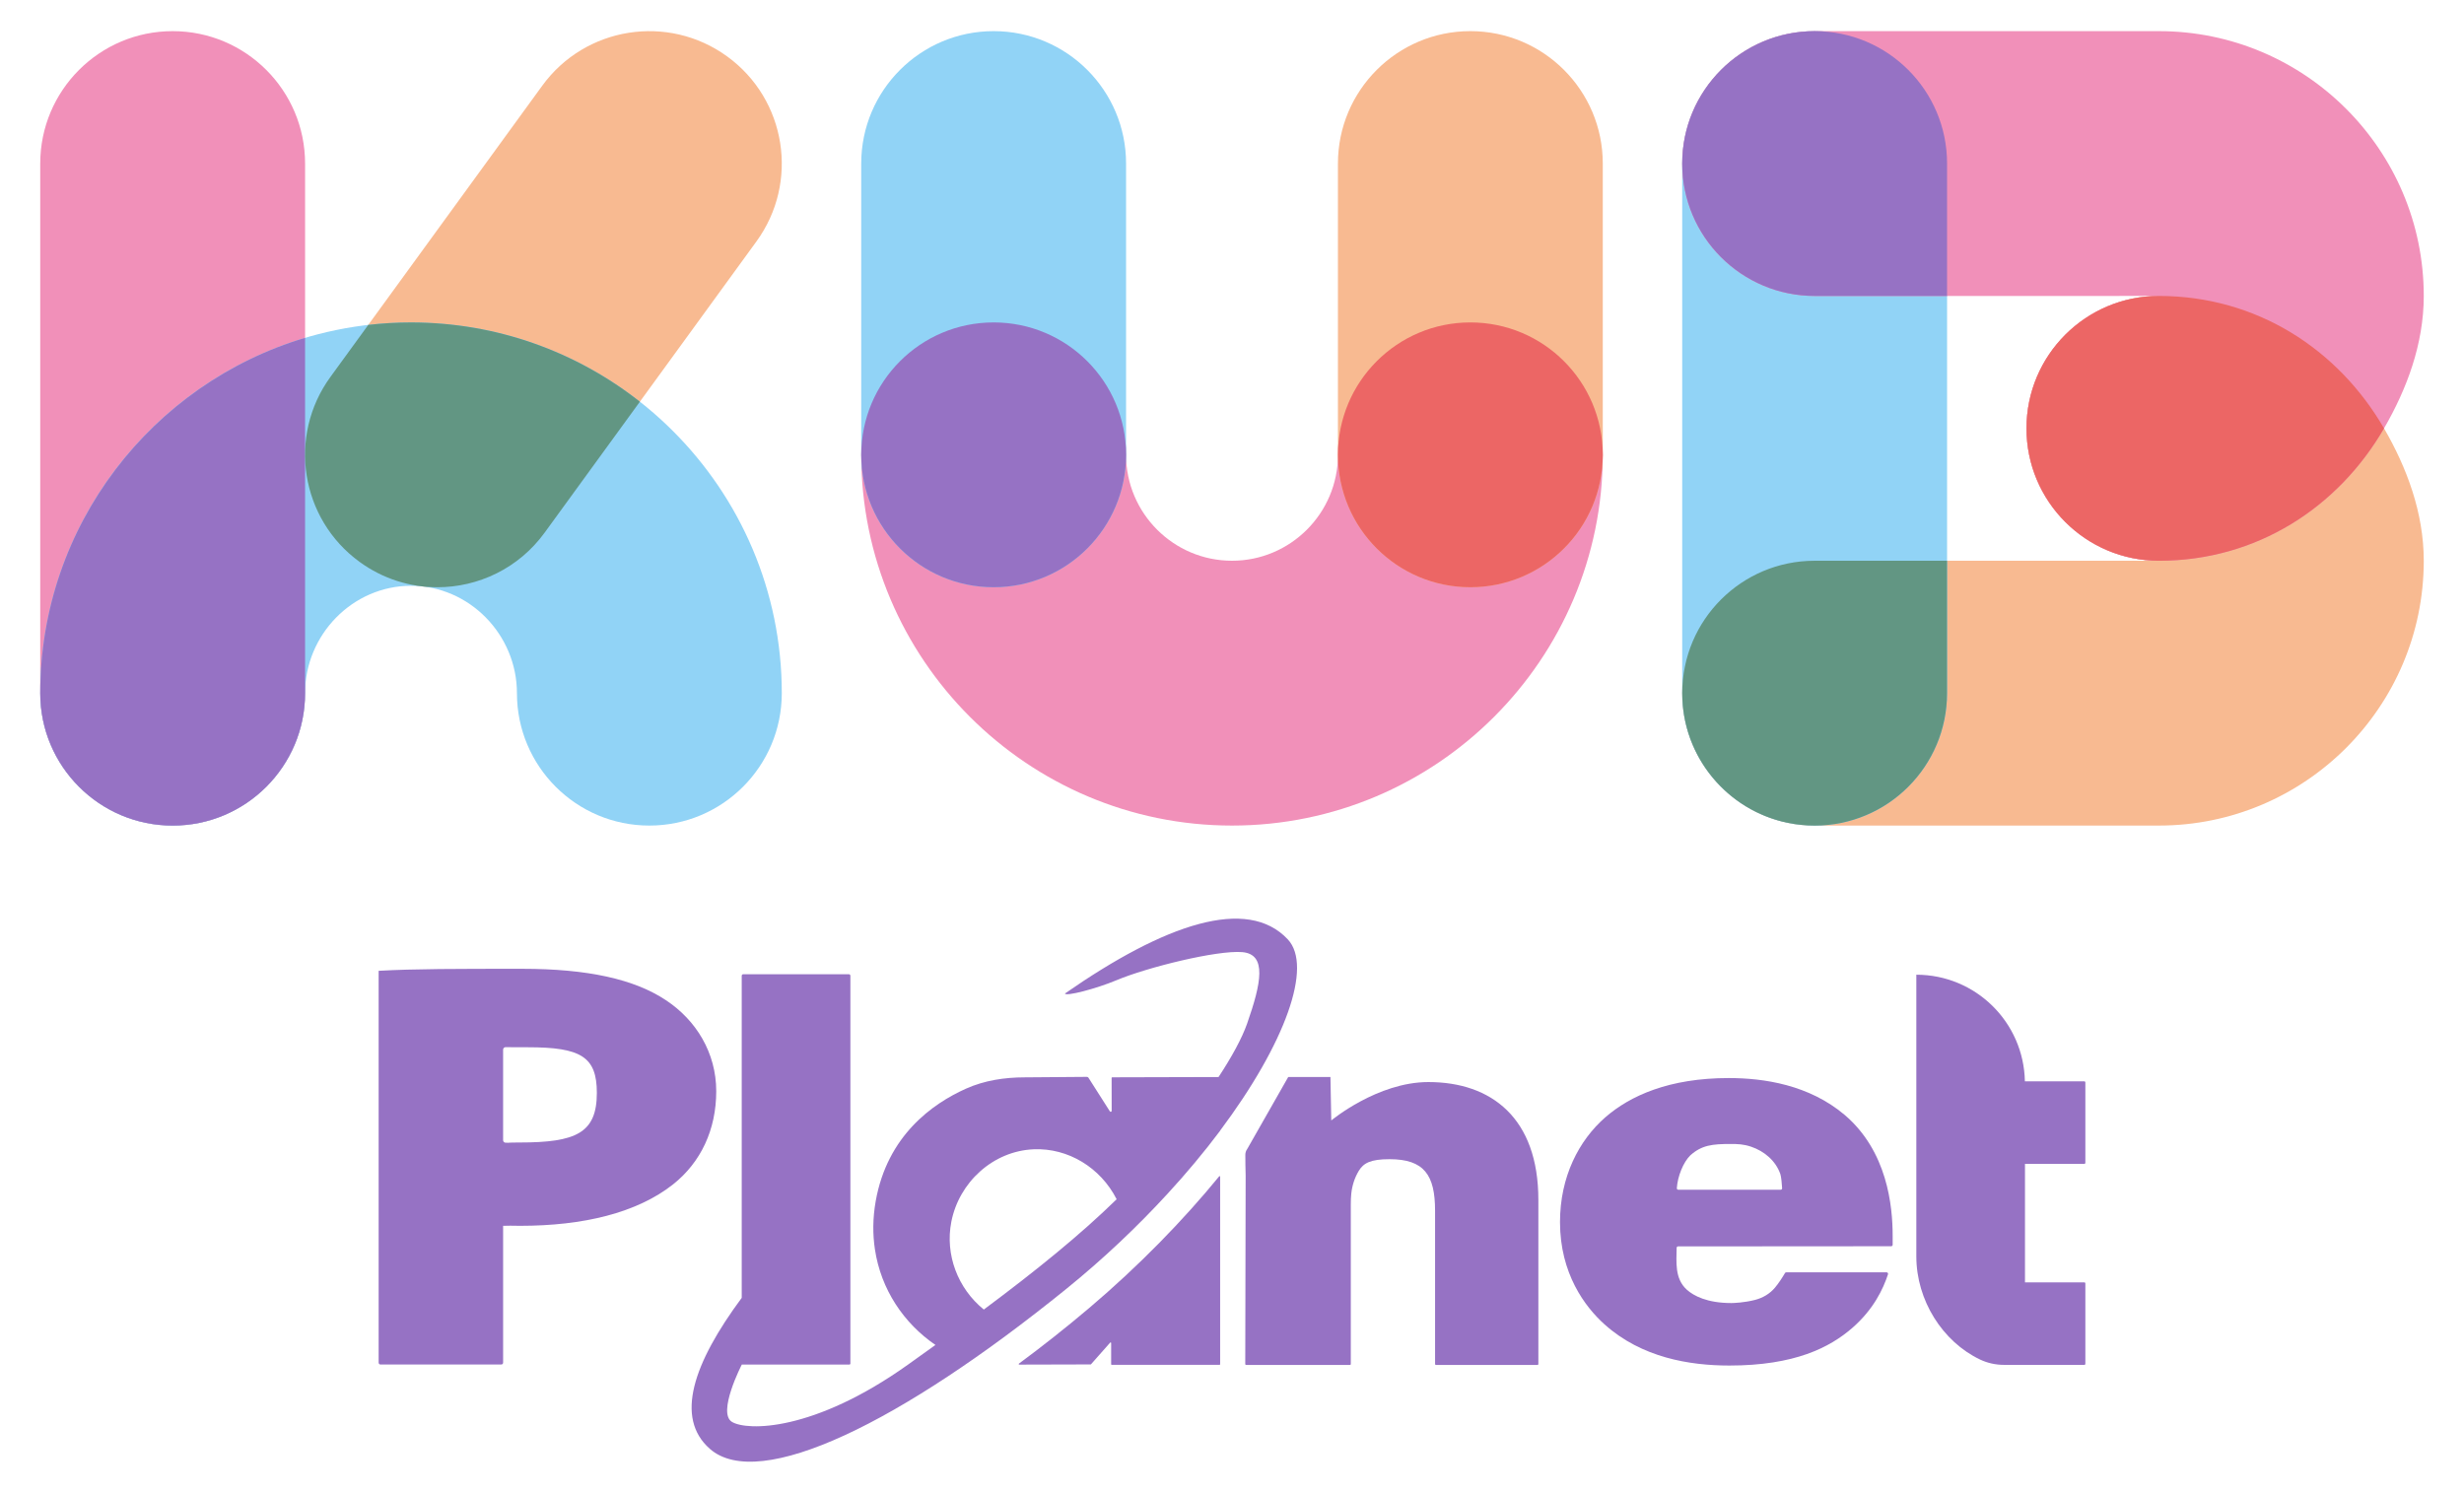
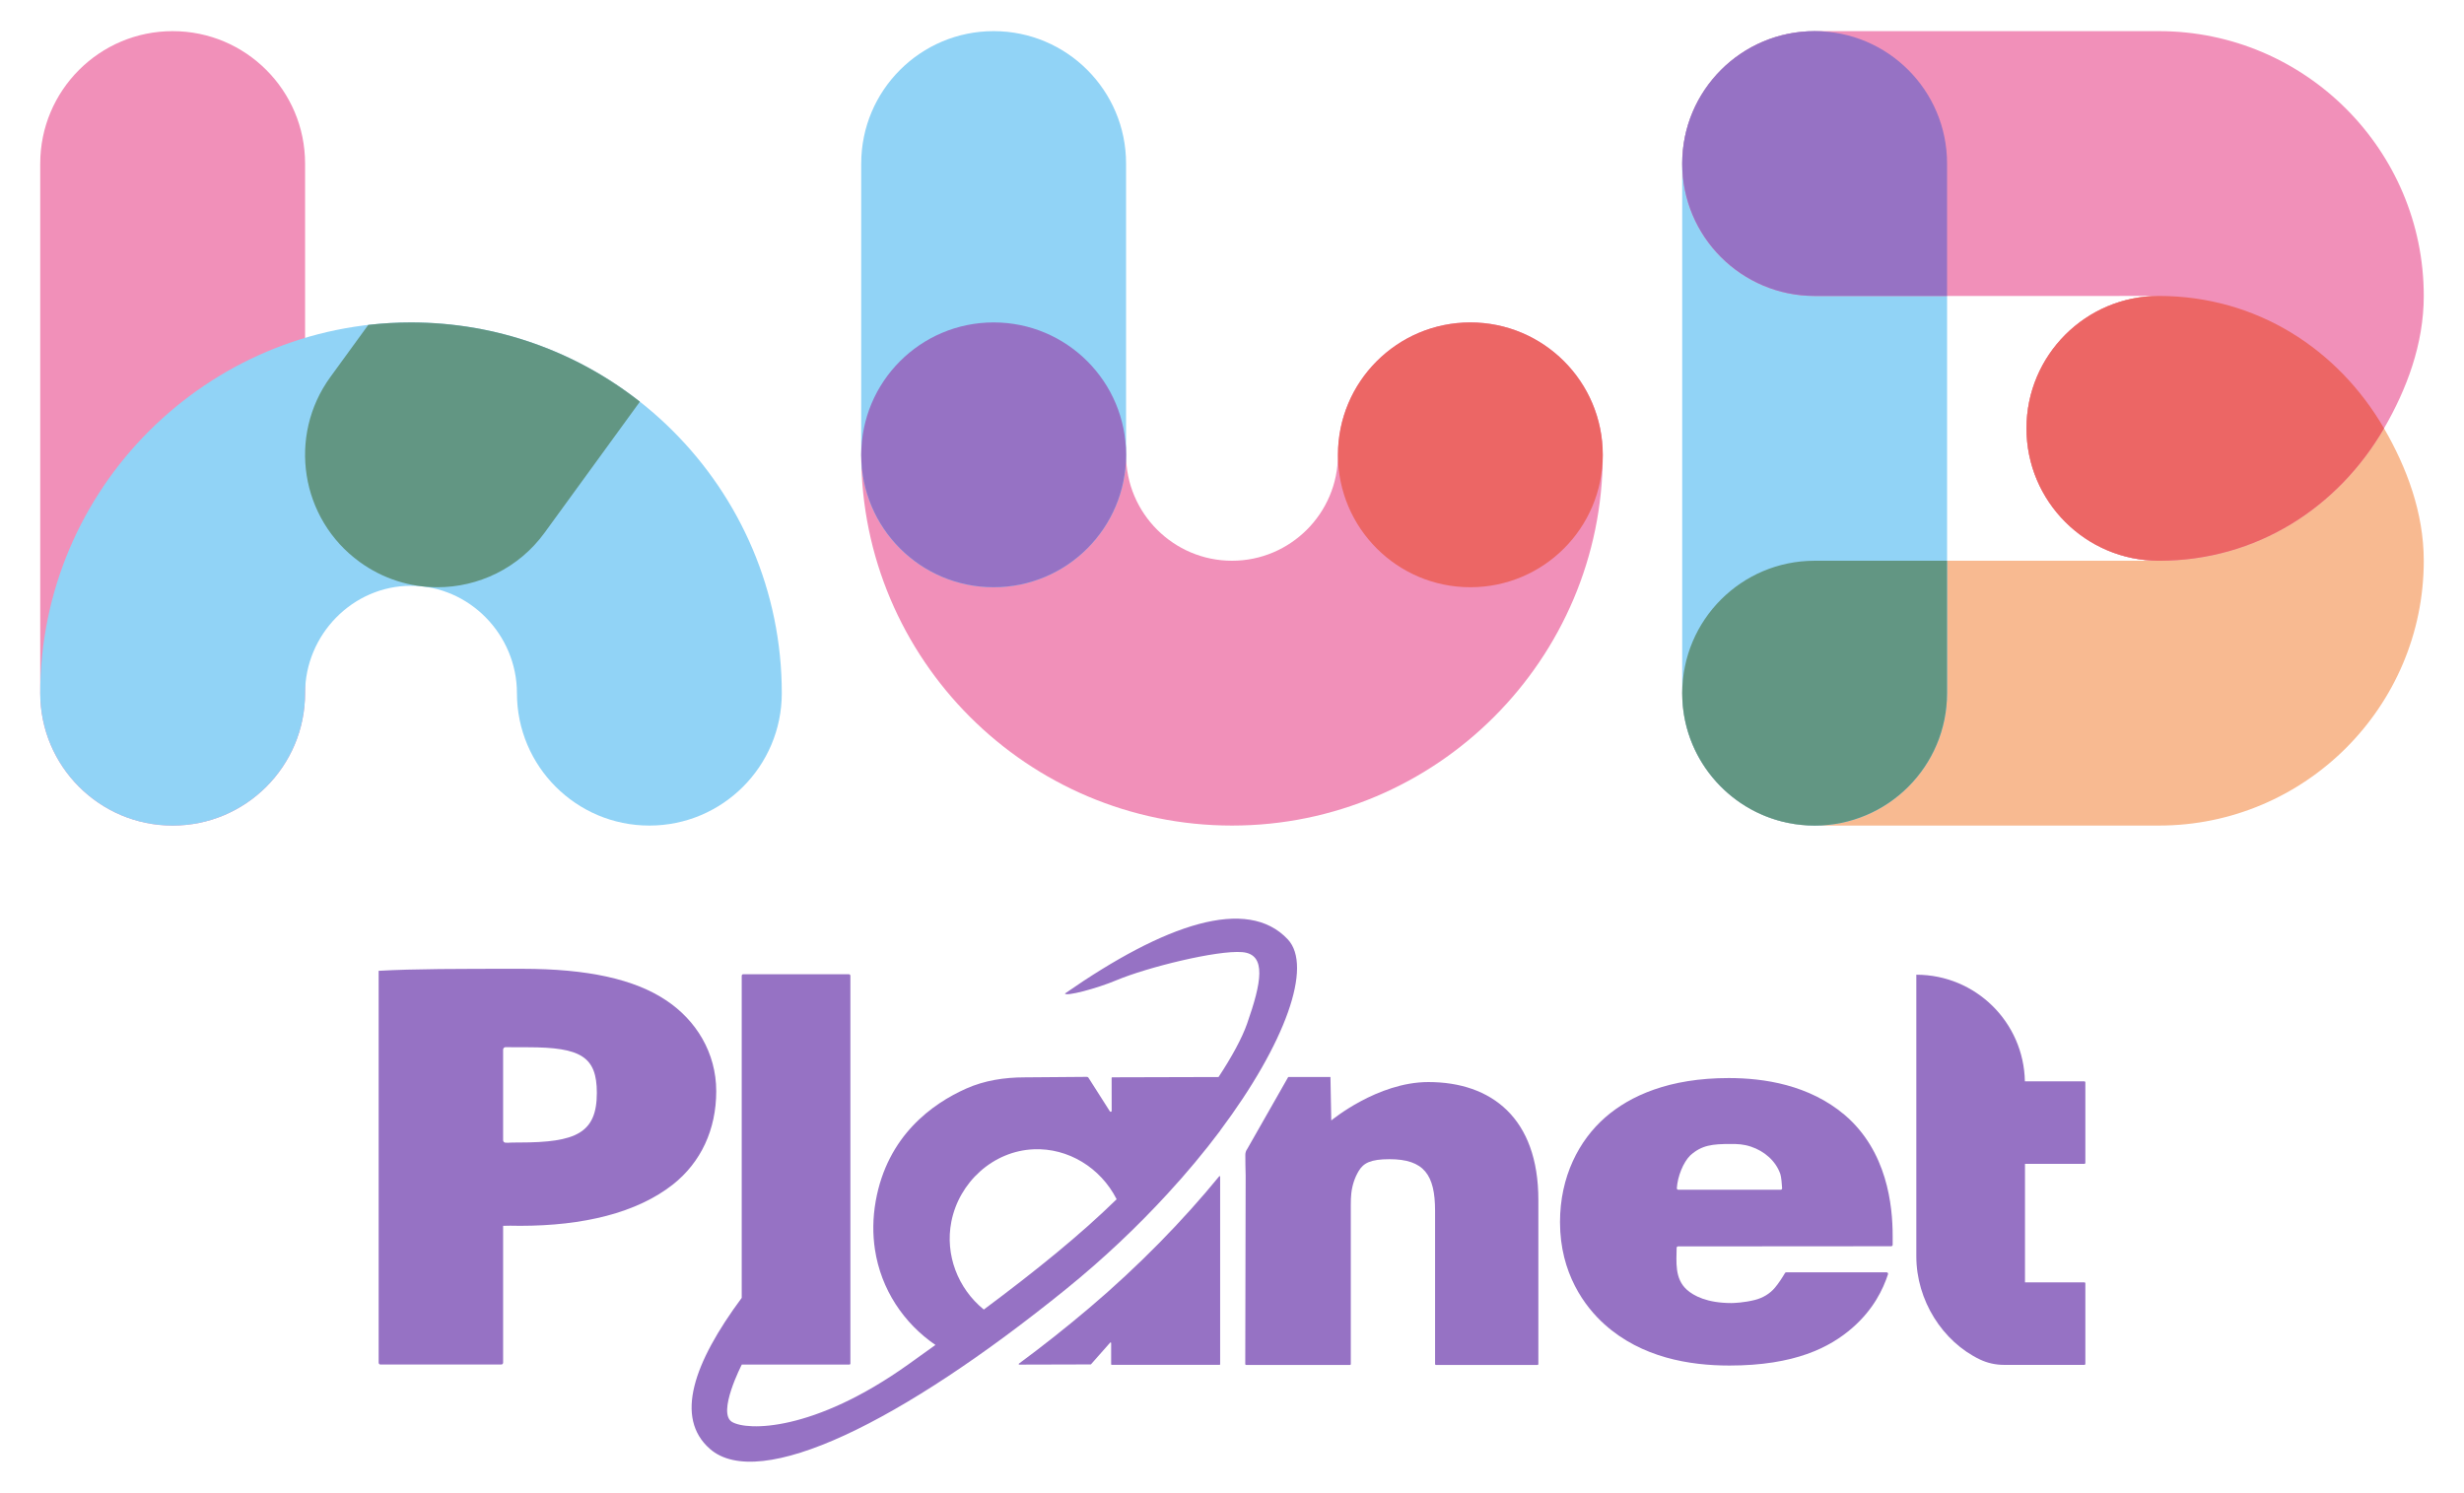
<svg xmlns="http://www.w3.org/2000/svg" viewBox="0 0 841.89 510.126" height="179.961mm" width="297mm" id="Capa_1">
  <path stroke-width="0" fill="#f190b9" d="M58.993,282.114c-24.991,0-45.247-20.26-45.247-45.247V55.897c0-24.991,20.255-45.256,45.247-45.256,24.987,0,45.247,20.264,45.247,45.256v180.97c0,24.987-20.26,45.247-45.247,45.247" />
-   <path stroke-width="0" fill="#f8ba91" d="M149.443,200.676c-9.227,0-18.541-2.816-26.57-8.658-20.212-14.697-24.681-42.99-9.988-63.202L185.279,29.279c14.693-20.203,42.99-24.672,63.202-9.979,20.212,14.697,24.677,42.99,9.979,63.202l-72.394,99.537c-8.851,12.179-22.639,18.637-36.623,18.637" />
  <path stroke-width="0" fill="#91d3f6" d="M221.872,282.114c-24.991,0-45.247-20.26-45.247-45.247,0-19.958-16.241-36.693-36.195-36.693-19.958,0-36.195,16.735-36.195,36.693,0,24.987-20.26,45.247-45.251,45.247-24.978,0-45.234-20.26-45.234-45.247,0-69.853,56.826-126.68,126.68-126.68,69.862,0,126.689,56.826,126.689,126.68,0,24.987-20.26,45.247-45.247,45.247" />
-   <path stroke-width="0" fill="#9672c4" d="M104.236,115.453c-52.257,15.616-90.476,64.125-90.485,121.389v.031c0,24.987,20.255,45.247,45.238,45.247,24.991,0,45.247-20.26,45.247-45.247v-121.419Z" />
  <path stroke-width="0" fill="#629683" d="M122.872,192.016c8.029,5.847,17.343,8.658,26.57,8.658,13.98,0,27.781-6.463,36.632-18.637l32.561-44.77c-21.554-16.958-48.715-27.082-78.206-27.082-4.946,0-9.795.284-14.597.835l-12.939,17.794c-14.697,20.212-10.233,48.509,9.979,63.202" />
  <path stroke-width="0" fill="#f190b9" d="M420.948,282.109c-69.854,0-126.684-56.826-126.684-126.68,0-24.991,20.251-45.247,45.242-45.247,24.987,0,45.247,20.255,45.247,45.247,0,19.958,16.237,36.186,36.195,36.186,19.954,0,36.195-16.228,36.195-36.186,0-24.991,20.256-45.247,45.247-45.247,24.978,0,45.238,20.255,45.238,45.247,0,69.853-56.826,126.68-126.68,126.68" />
  <path stroke-width="0" fill="#91d3f6" d="M339.506,200.67c-24.987,0-45.247-20.255-45.247-45.247V55.89c0-24.991,20.26-45.251,45.247-45.251,24.991,0,45.247,20.26,45.247,45.251v99.533c0,24.991-20.255,45.247-45.247,45.247" />
-   <path stroke-width="0" fill="#f8ba91" d="M502.387,200.67c-24.991,0-45.247-20.255-45.247-45.247V55.89c0-24.991,20.255-45.251,45.247-45.251,24.987,0,45.247,20.26,45.247,45.251v99.533c0,24.991-20.26,45.247-45.247,45.247" />
  <path stroke-width="0" fill="#ec6665" d="M547.628,155.424c0,24.991-20.256,45.247-45.247,45.247-24.978,0-45.238-20.255-45.238-45.247,0-24.987,20.26-45.247,45.238-45.247,24.991,0,45.247,20.26,45.247,45.247" />
  <path stroke-width="0" fill="#9672c4" d="M384.751,155.424c0,24.991-20.256,45.247-45.247,45.247s-45.238-20.255-45.238-45.247c0-24.987,20.247-45.247,45.238-45.247s45.247,20.26,45.247,45.247" />
  <path stroke-width="0" fill="#f8ba91" d="M737.655,282.109h-117.632c-24.987,0-45.247-20.255-45.247-45.247,0-24.987,20.26-45.242,45.247-45.242l117.632.004h.061-.031q-.009-.004-.031-.004c-24.991,0-45.251-20.251-45.251-45.242,0-24.987,20.26-45.247,45.251-45.247h-.066.066c33.418,0,61.243,18.226,76.916,45.247,7.718,13.316,13.574,28.765,13.574,45.242,0,49.9-40.598,90.489-90.489,90.489" />
  <path stroke-width="0" fill="#91d3f6" d="M620.021,282.109h0c-24.991,0-45.251-20.255-45.251-45.247V55.893c0-24.987,20.26-45.247,45.251-45.247,24.987,0,45.247,20.26,45.247,45.247v180.97c0,24.991-20.26,45.247-45.247,45.247" />
  <path stroke-width="0" fill="#629683" d="M665.262,236.864v-45.247h-45.247c-24.974,0-45.221,20.242-45.238,45.216v.031c0,21.86,15.506,40.109,36.125,44.329,2.947.595,5.991.918,9.113.918,24.987,0,45.247-20.255,45.247-45.247" />
  <path stroke-width="0" fill="#f190b9" d="M737.655,10.643h-117.632c-24.987,0-45.247,20.26-45.247,45.247,0,24.991,20.26,45.247,45.247,45.247l117.632-.009h.061-.031q-.009.009-.031.009c-24.991,0-45.251,20.251-45.251,45.238,0,24.991,20.26,45.247,45.251,45.247h-.066.066c33.418,0,61.243-18.226,76.916-45.247,7.718-13.316,13.574-28.765,13.574-45.238,0-49.904-40.598-90.494-90.489-90.494" />
  <path stroke-width="0" fill="#ec6665" d="M814.57,146.377c-15.673-27.016-43.476-45.229-76.885-45.247h-.035c-24.987,0-45.247,20.264-45.247,45.247s20.26,45.247,45.247,45.247h-.061.061c33.422,0,61.247-18.226,76.92-45.247" />
  <path stroke-width="0" fill="#9672c4" d="M620.021,10.645c24.987,0,45.247,20.256,45.247,45.247v45.238h-45.247c-24.991,0-45.251-20.255-45.251-45.238,0-24.991,20.26-45.247,45.251-45.247" />
  <path stroke-width="0" fill="#9672c4" d="M681.286,466.416c-.013-.004-.026-.01-.039-.014h-.016l.055.014Z" />
  <path stroke-width="0" fill="#9672c4" d="M712.515,397.399v-27.573c0-.17-.138-.308-.308-.308h-20.353c-.37-20.184-16.82-36.439-37.092-36.439v96.255c0,14.996,8.94,29.117,21.748,35.234,2.565,1.225,5.383,1.835,8.227,1.835h27.441c.186,0,.337-.151.337-.337v-27.514c0-.186-.151-.337-.337-.337h-20.289s0-40.507,0-40.507h20.318c.17,0,.308-.138.308-.308Z" />
  <path stroke-width="0" fill="#9672c4" d="M227.563,341.81c-10.724-7.17-26.692-10.754-49.094-10.754-22.165,0-36.991,0-49.094.687v133.903c0,.352.286.638.638.638h41.251c.352,0,.638-.286.638-.638v-46.758c3.438-.115,1.086-.004,5.853-.004,21.448,0,39.8-4.38,52.191-14.14,9.534-7.568,14.777-18.721,14.777-31.866,0-13.144-6.912-24.296-17.159-31.068ZM177.515,390.413c-4.732,0-2.695.129-4.78.07-.459-.013-.834-.39-.834-.85v-30.955c0-.47.387-.852.858-.85,1.808.008,1.08.041,7.617.041,18.112,0,23.553,3.237,23.553,15.584,0,13.742-7.11,16.959-26.414,16.959Z" />
  <path stroke-width="0" fill="#9672c4" d="M372.775,466.2l6.528-7.398c.121-.137.348-.052.348.131v7.267c0,.104.085.189.189.189h36.864c.104,0,.189-.085.189-.189v-64.103c0-.177-.217-.258-.328-.121-12.275,14.998-27.349,30.532-44.419,44.991-8.378,7.096-16.001,13.087-24.004,19.007-.146.108-.071.34.111.34l24.416-.064.106-.048Z" />
  <path stroke-width="0" fill="#9672c4" d="M440.224,368.029l14.358 0.0.282,14.85s15.76-13.119,33.18-13.119c21.507,0,37.578,12.267,37.578,40.269v56.122c0,.149-.121.269-.269.269h-34.755c-.149,0-.269-.121-.269-.269v-52.427c0-12.251-3.755-17.608-15.584-17.608-6.455,0-8.877,1.31-10.518,4.044-1.392,2.32-2.224,4.956-2.518,7.645-.131,1.201-.172,2.419-.172,3.78v54.566c0,.149-.121.269-.269.269h-35.527c-.149,0-.269-.121-.269-.27l.135-64.413c-.074-2.437-.104-4.809-.109-7.117-.002-.74.244-1.459.683-2.054l13.94-24.478c.021-.037.06-.059.102-.059Z" />
  <path stroke-width="0" fill="#9672c4" d="M380.012,368.137c-.11 0-.199.09-.199.2l.02,11.246c.016.339-.428.48-.61.194l-7.322-11.499c-.118-.185-.322-.296-.541-.294l-21.273.169c-6.886,0-13.731,1.047-20.018,3.857-11.471,5.128-26.887,16.055-30.859,38.426-1.05,5.911-1.034,11.419-.268,16.5,2.066,13.704,9.858,25.261,20.675,32.659-3.045,2.195-6.145,4.419-9.349,6.703-32.314,23.032-55.003,22.689-60.159,19.595-5.157-3.094,3.343-19.584,3.343-19.584l-.02-.011h36.769c.198,0,.358-.16.358-.358v-132.514c0-.281-.228-.509-.509-.509h-36.11c-.281,0-.509.228-.509.509v110.072c-16.522,22.295-22.943,40.966-10.911,51.579,16.87,14.88,65.479-9.028,121.719-54.56,12.867-10.417,24.464-21.453,34.576-32.469,6.484-7.024,12.686-14.458,18.077-21.649v-.051c22.293-29.781,31.747-56.138,23.122-65.349-13.874-14.817-41.94-5.296-76.132,18.498.185,1.092,10.652-1.625,17.546-4.516,10.657-4.469,34.377-10.313,42.971-9.626,8.594.687,6.532,10.657,1.719,24.407-1.752,5.006-5.205,11.342-9.765,18.278l-36.34.097ZM336.145,447.498c-8.894-7.204-13.3-18.759-11.095-30.015,2.622-13.387,14.159-24.177,28.189-24.751,11.675-.478,22.772,6.22,28.289,17.075-12.491,12.202-27.382,24.273-45.383,37.691Z" />
  <path stroke-width="0" fill="#9672c4" d="M646.175,425.864c.277-0.0.502-.225.502-.503v-3.014c0-10.341-1.845-28.929-16.369-41.338-12.22-10.341-27.667-12.616-39.655-12.616-20.289,0-33.661,5.998-42.19,13.443-8.992,7.859-15.447,20.268-15.447,35.779,0,17.58,8.531,28.955,15.217,34.952,12.68,11.375,29.049,14.064,42.652,14.064,22.363,0,34.352-6.205,41.96-12.823,7.293-6.345,10.561-13.26,12.241-18.376.107-.325-.143-.651-.484-.651h-34.3c-.172,0-.328.087-.415.236-.943,1.613-2.108,3.41-3.397,4.965-1.746,2.107-4.161,3.526-6.81,4.214-3.738.97-7.424,1.082-8.104,1.082-8.3,0-12.911-2.481-15.217-4.55-4.235-3.799-3.545-9.578-3.494-14.32.003-.275.223-.49.498-.49l72.813-.053ZM577.545,394.802c3.92-3.516,7.58-3.883,13.805-3.883,2.326,0,4.335.043,6.973.933,4.532,1.53,8.401,4.821,9.974,9.339.325.934.538,3.507.61,4.846.016.288-.214.52-.503.52h-34.957c-.291,0-.533-.24-.515-.531.255-4.005,2.186-8.849,4.614-11.225Z" />
</svg>